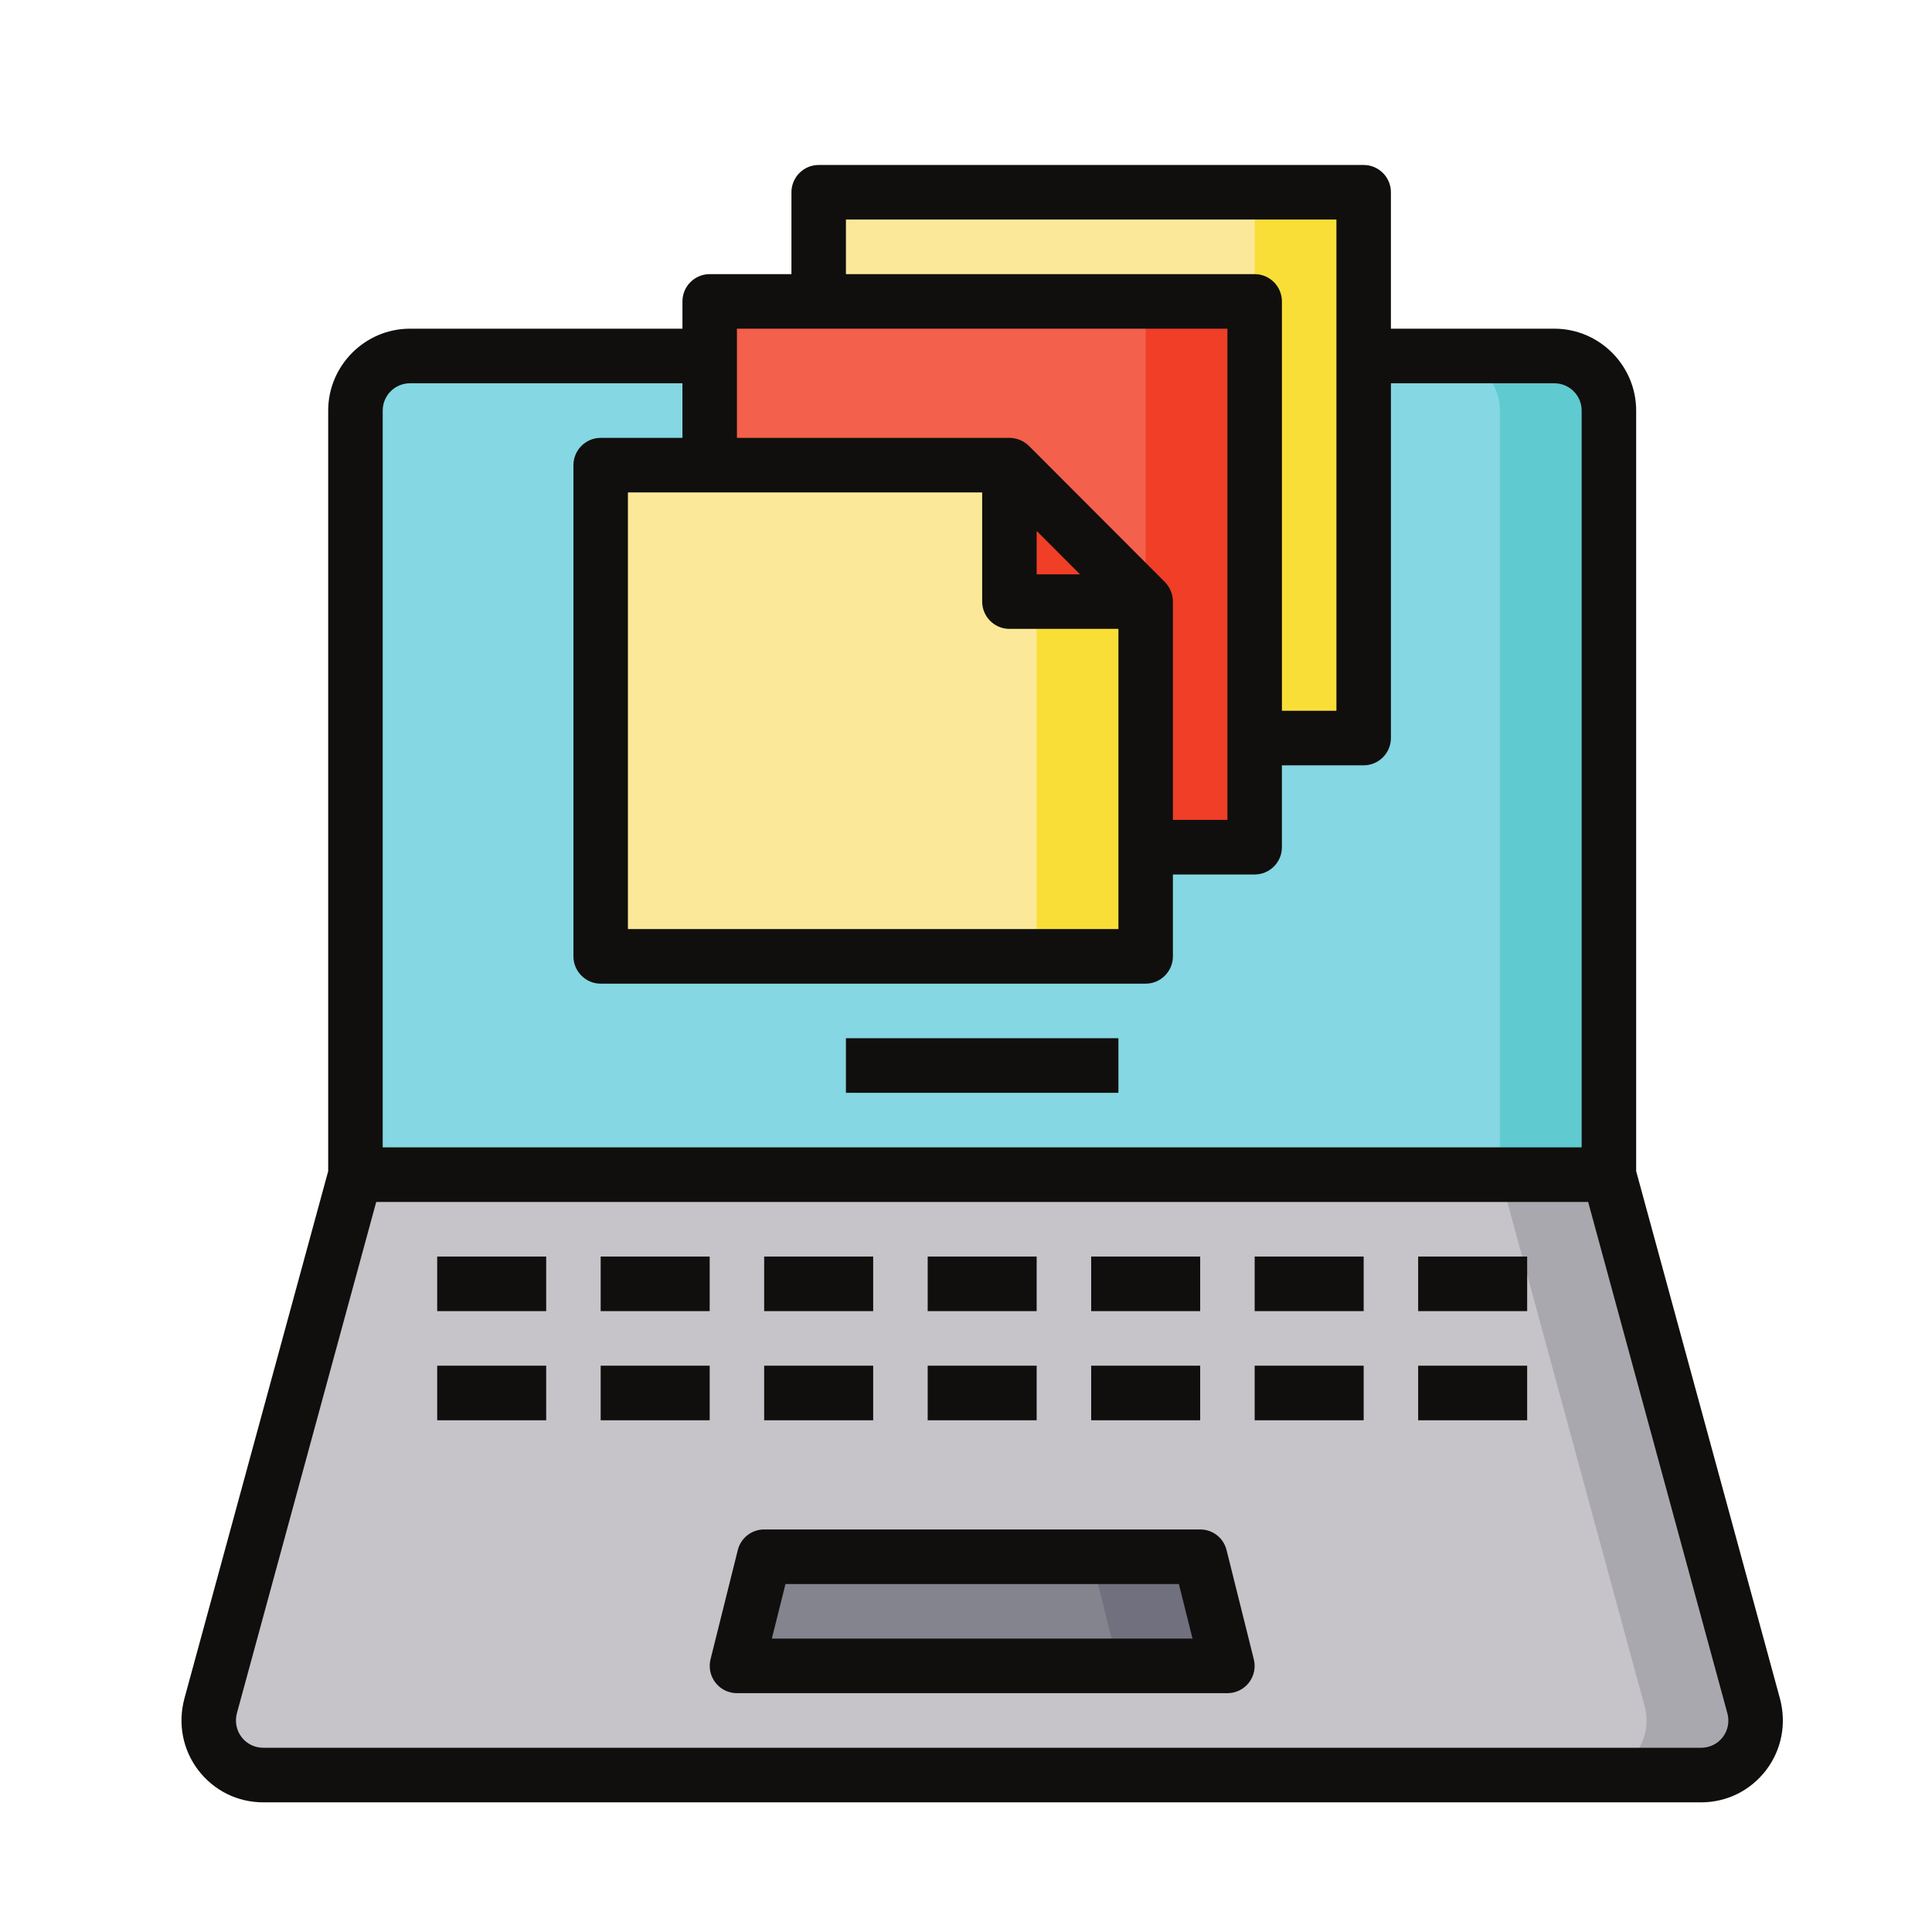
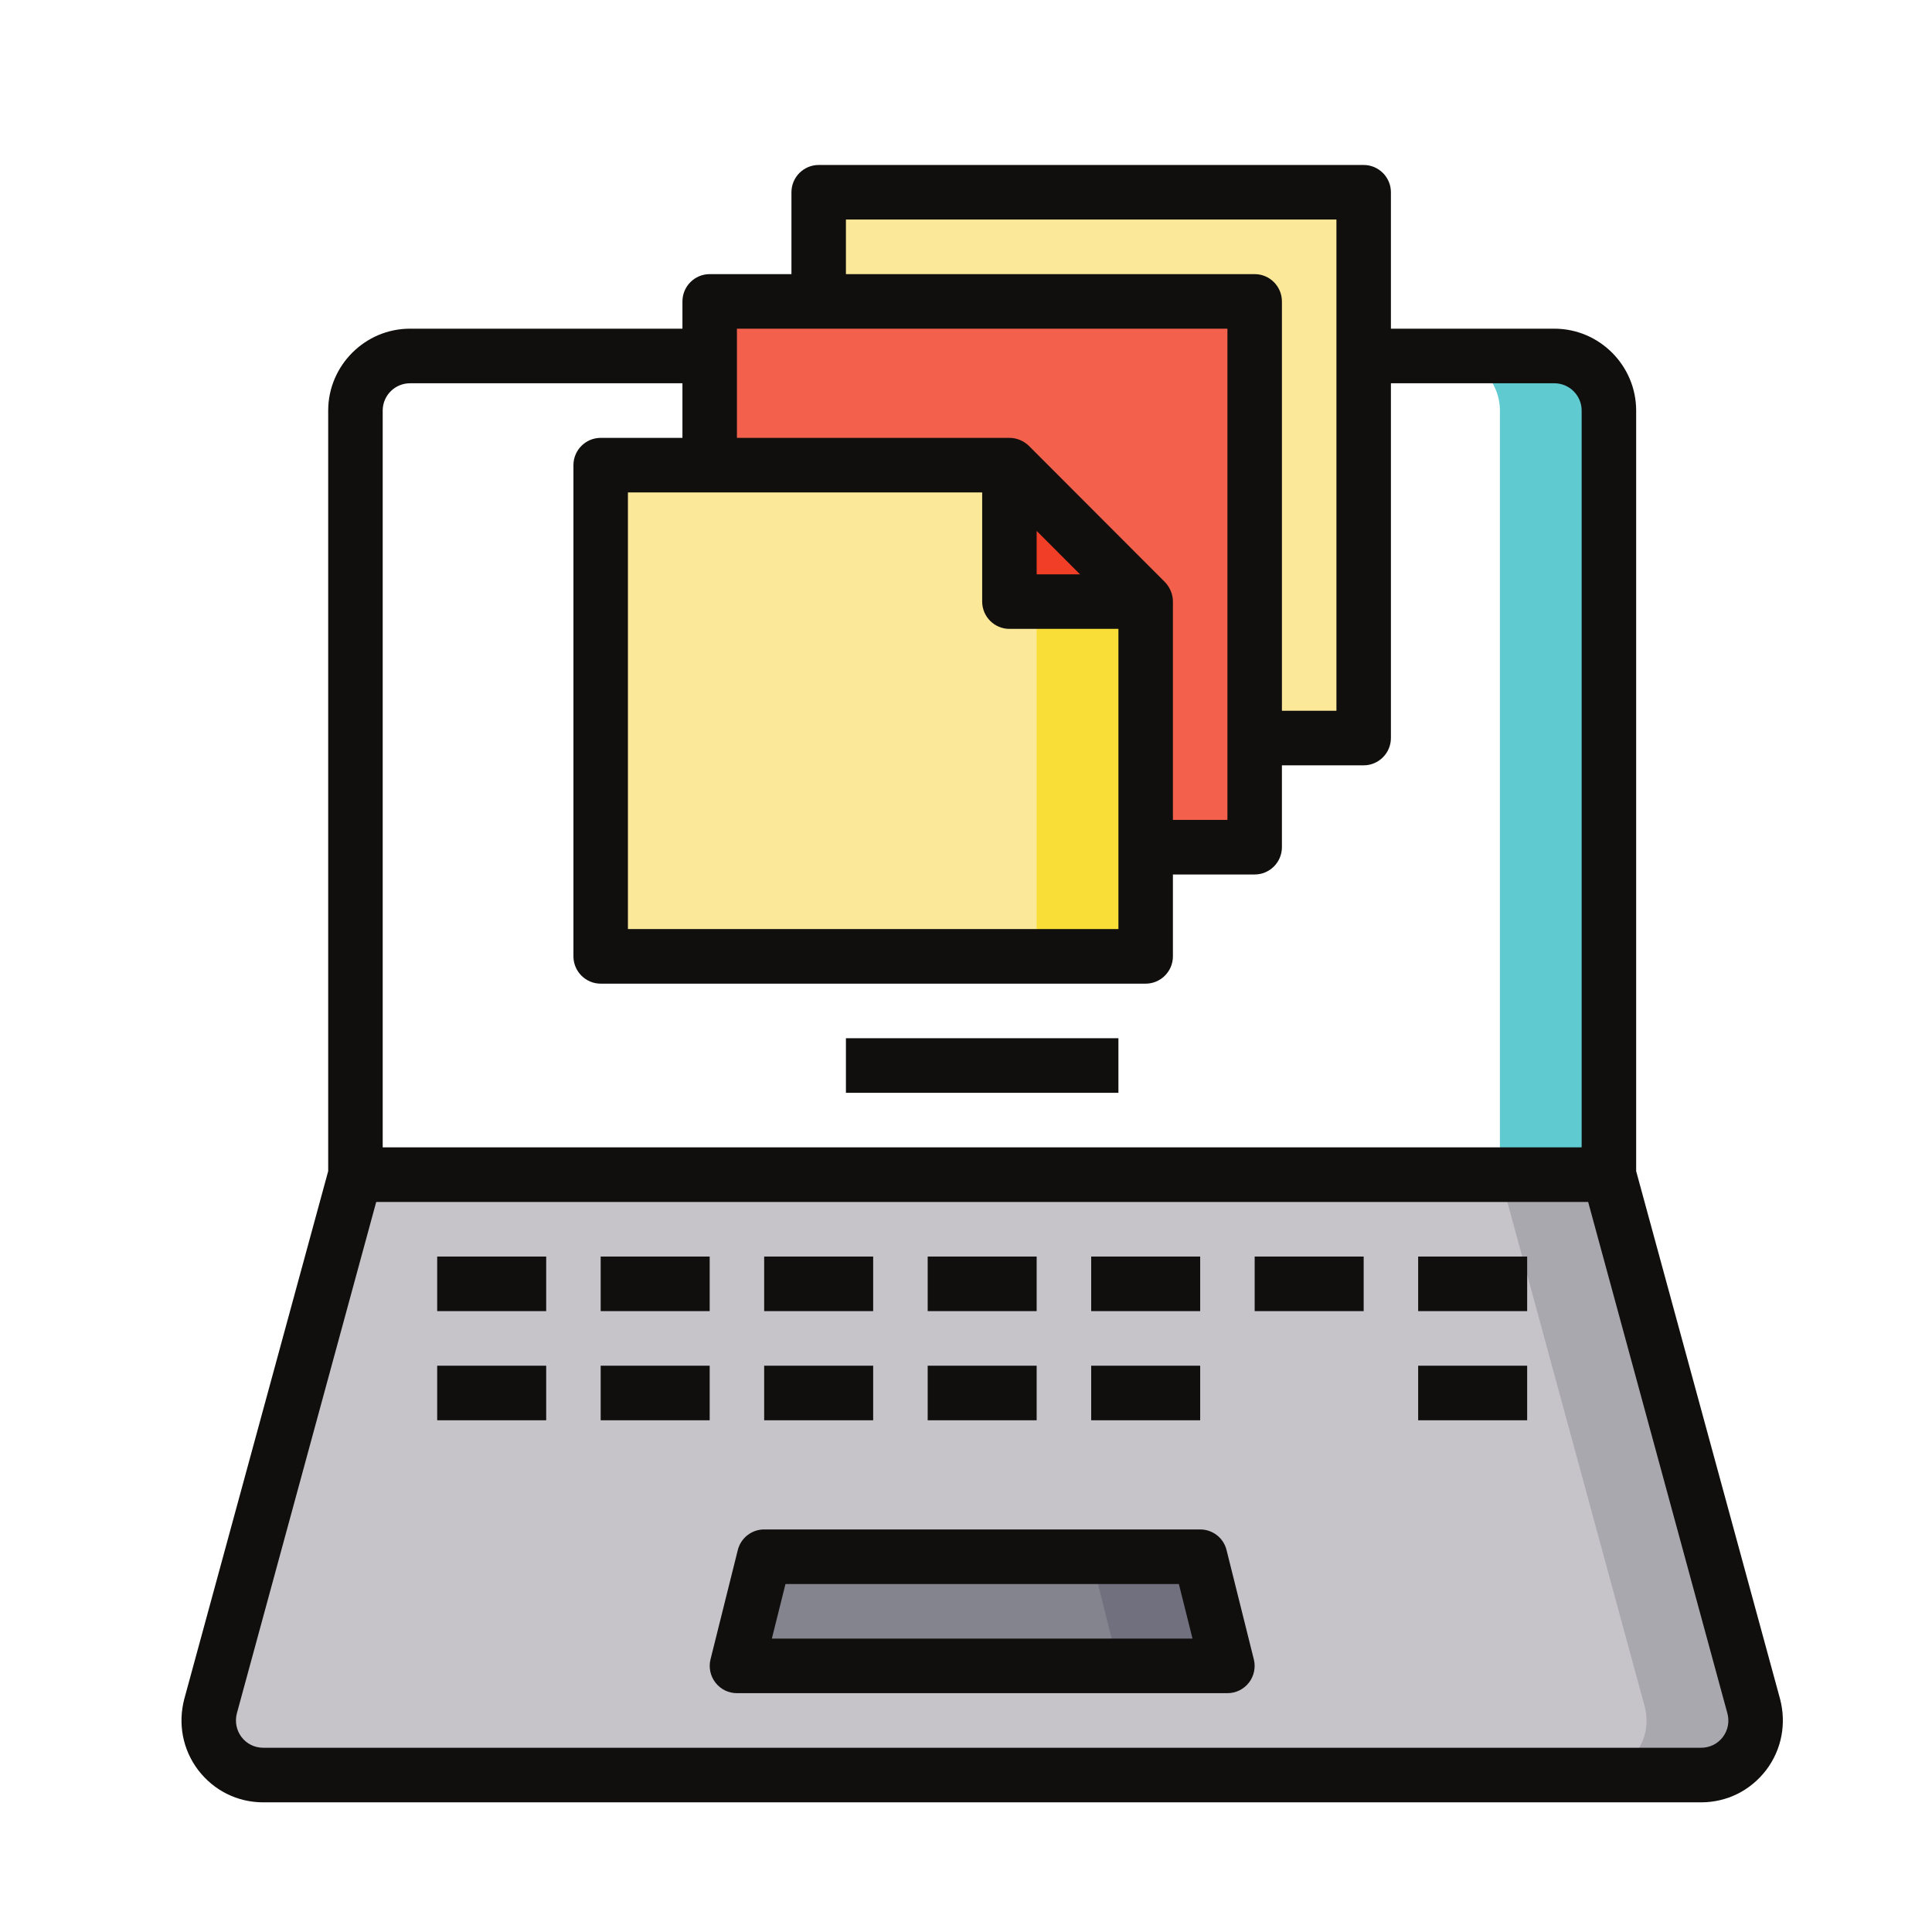
<svg xmlns="http://www.w3.org/2000/svg" width="400" zoomAndPan="magnify" viewBox="0 0 300 300" height="400" preserveAspectRatio="xMidYMid meet" version="1.0">
  <defs>
    <clipPath id="id1">
      <path d="M 28 25.617 L 277 25.617 L 277 279.867 L 28 279.867 Z M 28 25.617 " clip-rule="nonzero" />
    </clipPath>
  </defs>
  <path fill="#c6c3c9" d="M 264.129 275.629 L 40.895 275.629 C 35.309 275.629 31.242 270.332 32.73 264.902 L 55.191 182.402 L 249.832 182.402 L 272.293 264.902 C 273.781 270.332 269.715 275.629 264.129 275.629 " fill-opacity="1" fill-rule="nonzero" />
  <path fill="#aaa8af" d="M 264.129 275.629 L 247.203 275.629 C 252.789 275.629 256.855 270.332 255.367 264.902 L 232.906 182.402 L 249.832 182.402 L 272.293 264.902 C 273.781 270.332 269.715 275.629 264.129 275.629 " fill-opacity="1" fill-rule="nonzero" />
-   <path fill="#85d7e3" d="M 241.367 55.277 C 246.012 55.277 249.832 59.086 249.832 63.754 L 249.832 182.402 L 55.191 182.402 L 55.191 63.754 C 55.191 59.086 58.996 55.277 63.656 55.277 L 241.367 55.277 " fill-opacity="1" fill-rule="nonzero" />
  <path fill="#5fcad0" d="M 249.832 63.754 L 249.832 182.402 L 232.906 182.402 L 232.906 63.754 C 232.906 59.086 229.086 55.277 224.441 55.277 L 241.367 55.277 C 246.012 55.277 249.832 59.086 249.832 63.754 " fill-opacity="1" fill-rule="nonzero" />
  <path fill="#84848e" d="M 186.363 241.727 L 190.594 258.68 L 114.43 258.68 L 118.66 241.727 L 186.363 241.727 " fill-opacity="1" fill-rule="nonzero" />
  <path fill="#71707e" d="M 190.594 258.68 L 173.668 258.68 L 169.438 241.727 L 186.363 241.727 L 190.594 258.68 " fill-opacity="1" fill-rule="nonzero" />
  <path fill="#fbe999" d="M 211.75 29.852 L 211.75 114.602 L 194.824 114.602 L 194.824 46.805 L 127.125 46.805 L 127.125 29.852 L 211.75 29.852 " fill-opacity="1" fill-rule="nonzero" />
-   <path fill="#fade38" d="M 211.75 29.852 L 211.75 114.602 L 194.824 114.602 L 194.824 29.852 L 211.75 29.852 " fill-opacity="1" fill-rule="nonzero" />
  <path fill="#f3604b" d="M 194.824 46.805 L 194.824 131.555 L 177.898 131.555 L 177.898 93.414 L 156.742 72.227 L 110.199 72.227 L 110.199 46.805 L 194.824 46.805 " fill-opacity="1" fill-rule="nonzero" />
  <path fill="#fbe999" d="M 177.898 93.414 L 177.898 148.504 L 93.273 148.504 L 93.273 72.227 L 156.742 72.227 L 156.742 93.414 L 177.898 93.414 " fill-opacity="1" fill-rule="nonzero" />
  <path fill="#f03e27" d="M 177.898 93.414 L 156.742 93.414 L 156.742 72.227 Z M 177.898 93.414 " fill-opacity="1" fill-rule="nonzero" />
-   <path fill="#f03e27" d="M 194.824 46.805 L 194.824 131.555 L 177.898 131.555 L 177.898 46.805 L 194.824 46.805 " fill-opacity="1" fill-rule="nonzero" />
  <path fill="#fade38" d="M 177.898 93.414 L 177.898 148.504 L 160.973 148.504 L 160.973 93.414 L 177.898 93.414 " fill-opacity="1" fill-rule="nonzero" />
  <g clip-path="url(#id1)">
    <path fill="#100f0d" d="M 267.516 269.734 C 266.707 270.793 265.484 271.391 264.129 271.391 L 40.895 271.391 C 39.539 271.391 38.316 270.793 37.508 269.734 C 36.699 268.676 36.449 267.32 36.781 266.043 L 58.418 186.641 L 246.609 186.641 L 268.227 266.043 C 268.574 267.32 268.324 268.676 267.516 269.734 Z M 59.426 63.754 C 59.426 61.418 61.324 59.516 63.656 59.516 L 105.969 59.516 L 105.969 67.992 L 93.273 67.992 C 90.945 67.992 89.043 69.895 89.043 72.227 L 89.043 148.504 C 89.043 150.836 90.945 152.742 93.273 152.742 L 177.898 152.742 C 180.23 152.742 182.129 150.836 182.129 148.504 L 182.129 135.789 L 194.824 135.789 C 197.156 135.789 199.055 133.887 199.055 131.555 L 199.055 118.84 L 211.75 118.84 C 214.078 118.84 215.98 116.938 215.98 114.602 L 215.98 59.516 L 241.367 59.516 C 243.699 59.516 245.598 61.418 245.598 63.754 L 245.598 178.164 L 59.426 178.164 Z M 152.512 76.465 L 152.512 93.414 C 152.512 95.75 154.414 97.652 156.742 97.652 L 173.668 97.652 L 173.668 144.266 L 97.504 144.266 L 97.504 76.465 Z M 167.703 89.18 L 160.973 89.18 L 160.973 82.441 Z M 114.43 51.039 L 190.594 51.039 L 190.594 127.316 L 182.129 127.316 L 182.129 93.414 C 182.129 92.273 181.668 91.215 180.906 90.402 L 159.75 69.215 C 158.941 68.453 157.883 67.992 156.742 67.992 L 114.43 67.992 Z M 131.355 34.09 L 207.52 34.09 L 207.52 110.367 L 199.055 110.367 L 199.055 46.805 C 199.055 44.469 197.156 42.566 194.824 42.566 L 131.355 42.566 Z M 276.406 263.809 L 254.062 181.855 L 254.062 63.754 C 254.062 56.77 248.359 51.039 241.367 51.039 L 215.98 51.039 L 215.98 29.852 C 215.98 27.52 214.078 25.617 211.75 25.617 L 127.125 25.617 C 124.793 25.617 122.895 27.52 122.895 29.852 L 122.895 42.566 L 110.199 42.566 C 107.867 42.566 105.969 44.469 105.969 46.805 L 105.969 51.039 L 63.656 51.039 C 56.68 51.039 50.961 56.77 50.961 63.754 L 50.961 181.855 L 28.617 263.809 C 27.605 267.668 28.367 271.688 30.781 274.867 C 33.227 278.043 36.863 279.867 40.895 279.867 L 264.129 279.867 C 268.16 279.867 271.797 278.043 274.242 274.867 C 276.656 271.688 277.418 267.668 276.406 263.809 " fill-opacity="1" fill-rule="nonzero" />
  </g>
  <path fill="#100f0d" d="M 119.852 254.441 L 121.969 245.965 L 183.055 245.965 L 185.172 254.441 Z M 190.461 240.703 C 190 238.816 188.312 237.492 186.363 237.492 L 118.66 237.492 C 116.711 237.492 115.027 238.816 114.562 240.703 L 110.332 257.652 C 110.016 258.91 110.297 260.25 111.094 261.277 C 111.902 262.32 113.125 262.914 114.43 262.914 L 190.594 262.914 C 191.898 262.914 193.121 262.32 193.934 261.277 C 194.727 260.25 195.008 258.91 194.691 257.652 L 190.461 240.703 " fill-opacity="1" fill-rule="nonzero" />
  <path fill="#100f0d" d="M 173.668 161.215 L 131.355 161.215 L 131.355 169.691 L 173.668 169.691 L 173.668 161.215 " fill-opacity="1" fill-rule="nonzero" />
  <path fill="#100f0d" d="M 67.887 203.59 L 84.812 203.59 L 84.812 195.117 L 67.887 195.117 L 67.887 203.59 " fill-opacity="1" fill-rule="nonzero" />
  <path fill="#100f0d" d="M 93.273 203.59 L 110.199 203.59 L 110.199 195.117 L 93.273 195.117 L 93.273 203.59 " fill-opacity="1" fill-rule="nonzero" />
  <path fill="#100f0d" d="M 135.586 195.117 L 118.66 195.117 L 118.66 203.59 L 135.586 203.59 L 135.586 195.117 " fill-opacity="1" fill-rule="nonzero" />
  <path fill="#100f0d" d="M 186.363 195.117 L 169.438 195.117 L 169.438 203.59 L 186.363 203.59 L 186.363 195.117 " fill-opacity="1" fill-rule="nonzero" />
  <path fill="#100f0d" d="M 194.824 203.59 L 211.75 203.59 L 211.75 195.117 L 194.824 195.117 L 194.824 203.59 " fill-opacity="1" fill-rule="nonzero" />
  <path fill="#100f0d" d="M 220.211 203.59 L 237.137 203.59 L 237.137 195.117 L 220.211 195.117 L 220.211 203.59 " fill-opacity="1" fill-rule="nonzero" />
  <path fill="#100f0d" d="M 160.973 195.117 L 144.051 195.117 L 144.051 203.59 L 160.973 203.59 L 160.973 195.117 " fill-opacity="1" fill-rule="nonzero" />
  <path fill="#100f0d" d="M 67.887 220.539 L 84.812 220.539 L 84.812 212.066 L 67.887 212.066 L 67.887 220.539 " fill-opacity="1" fill-rule="nonzero" />
  <path fill="#100f0d" d="M 93.273 220.539 L 110.199 220.539 L 110.199 212.066 L 93.273 212.066 L 93.273 220.539 " fill-opacity="1" fill-rule="nonzero" />
  <path fill="#100f0d" d="M 135.586 212.066 L 118.66 212.066 L 118.66 220.539 L 135.586 220.539 L 135.586 212.066 " fill-opacity="1" fill-rule="nonzero" />
  <path fill="#100f0d" d="M 186.363 212.066 L 169.438 212.066 L 169.438 220.539 L 186.363 220.539 L 186.363 212.066 " fill-opacity="1" fill-rule="nonzero" />
-   <path fill="#100f0d" d="M 194.824 220.539 L 211.75 220.539 L 211.75 212.066 L 194.824 212.066 L 194.824 220.539 " fill-opacity="1" fill-rule="nonzero" />
  <path fill="#100f0d" d="M 220.211 220.539 L 237.137 220.539 L 237.137 212.066 L 220.211 212.066 L 220.211 220.539 " fill-opacity="1" fill-rule="nonzero" />
  <path fill="#100f0d" d="M 160.973 212.066 L 144.051 212.066 L 144.051 220.539 L 160.973 220.539 L 160.973 212.066 " fill-opacity="1" fill-rule="nonzero" />
</svg>